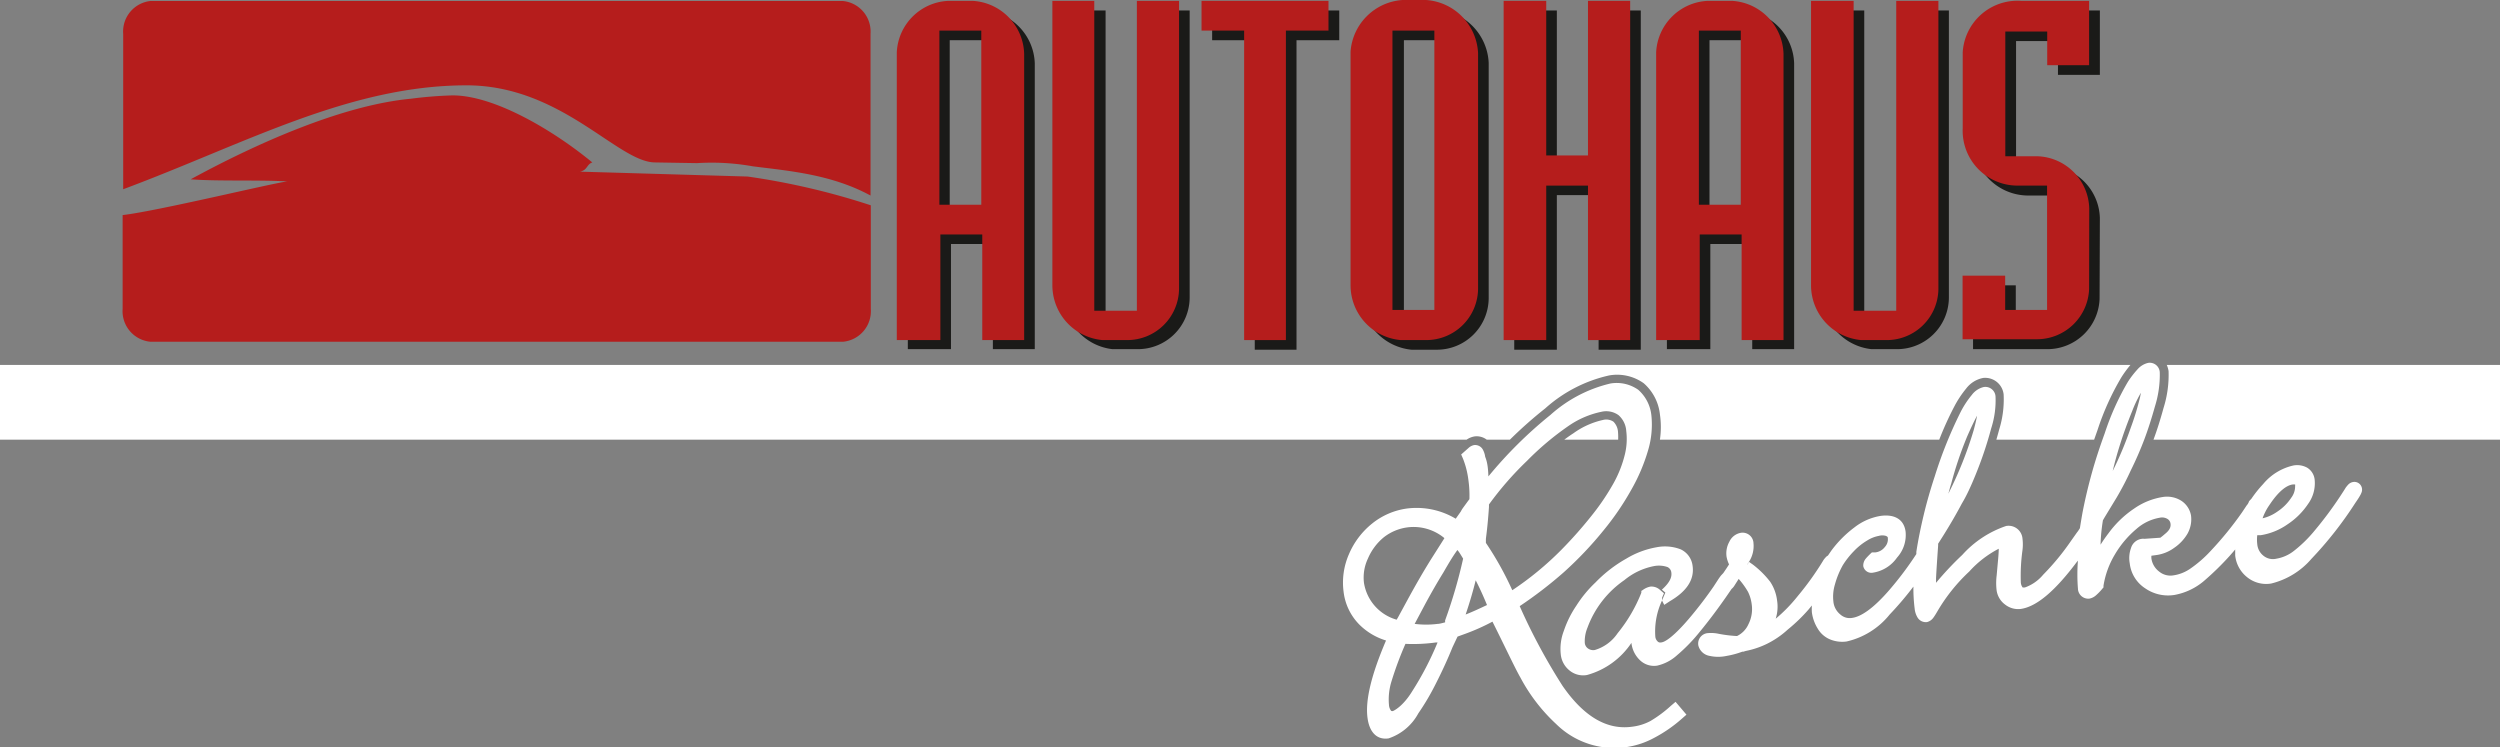
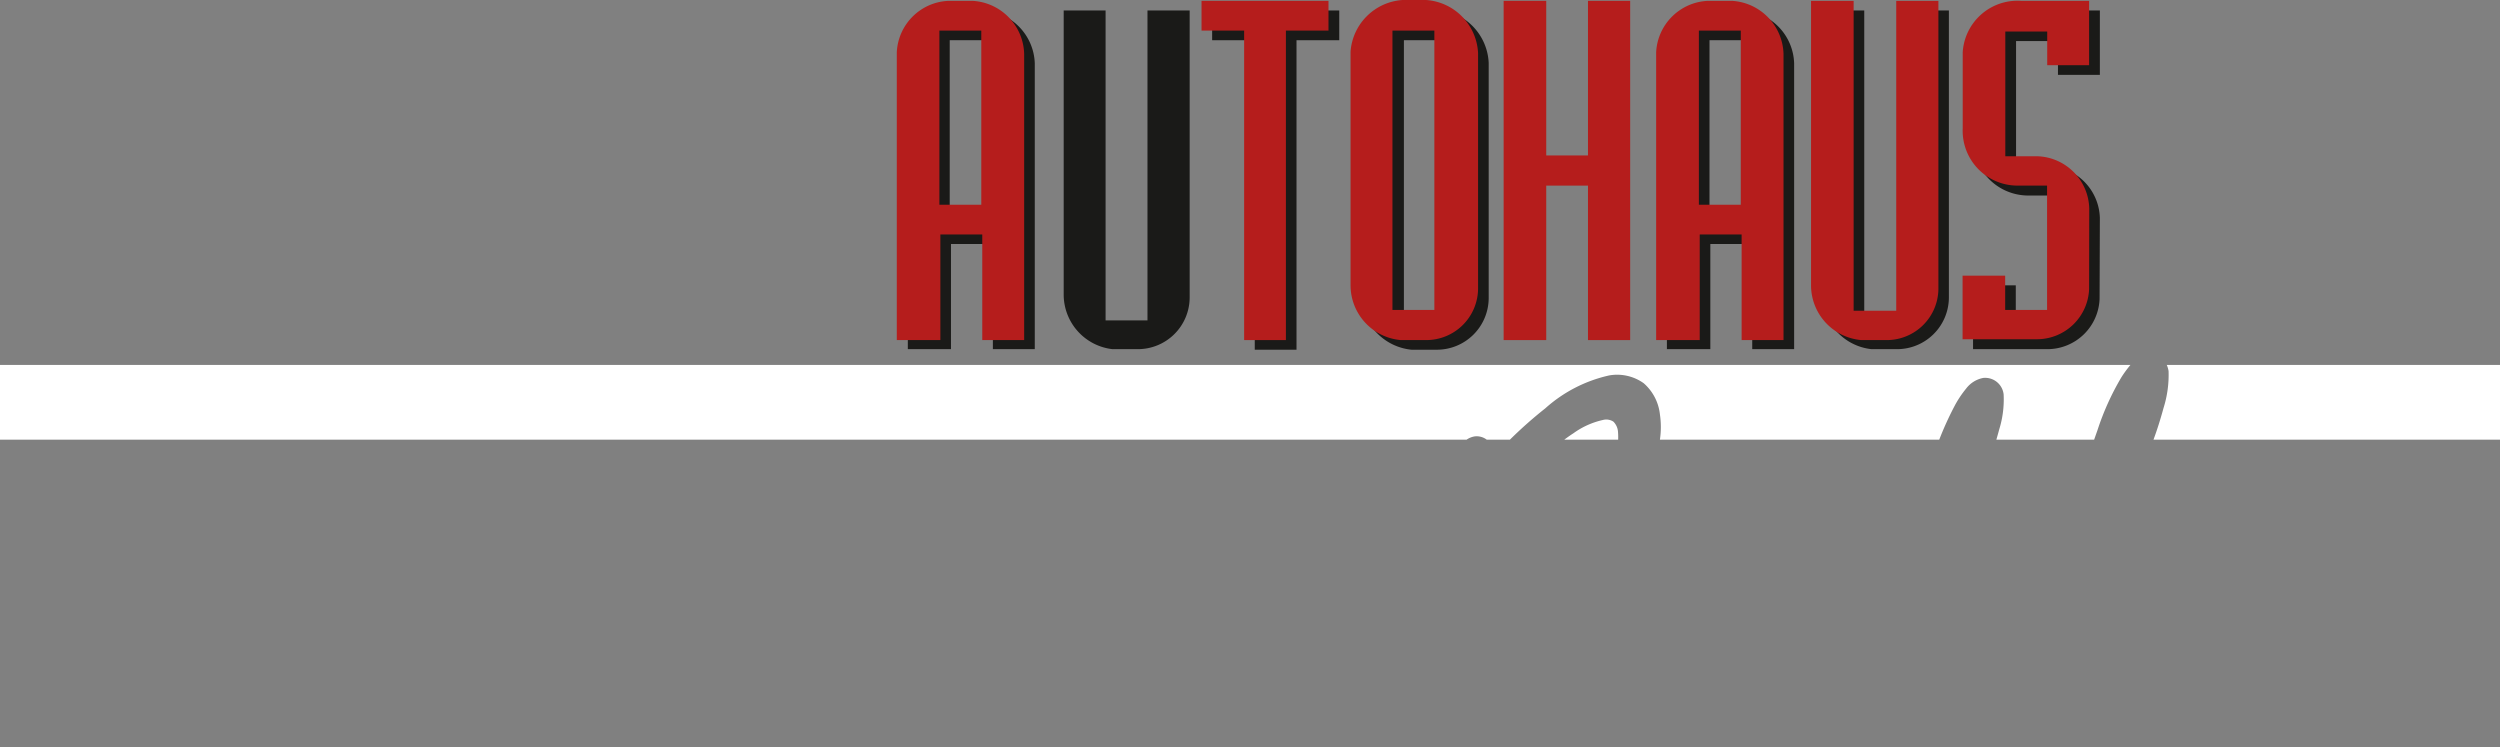
<svg xmlns="http://www.w3.org/2000/svg" viewBox="0 0 179 53.5">
  <rect x="0" y="0" width="179" height="53.5" fill="#808080" stroke="none" />
  <defs>
    <style>.cls-1{fill:#fff;}.cls-2{fill:#1a1a18;}.cls-2,.cls-3{fill-rule:evenodd;}.cls-3{fill:#b51d1c;}</style>
  </defs>
  <title>logo</title>
  <g id="Ebene_2" data-name="Ebene 2">
    <g id="Vordergrund">
      <path class="cls-1" d="M115.86,31.48H112c.22-.16.44-.32.66-.46a5.72,5.72,0,0,1,2.11-.95.93.93,0,0,1,.75.12,1.14,1.14,0,0,1,.33.75A4.63,4.63,0,0,1,115.86,31.48Zm39.28-5.35H179v5.35H154.19c.25-.67.49-1.43.72-2.27a7.9,7.9,0,0,0,.36-2.64A1.78,1.78,0,0,0,155.14,26.13ZM0,26.13H152.54a8.19,8.19,0,0,0-.64.87,18.81,18.81,0,0,0-1.72,3.8l-.24.68h-7c.07-.25.14-.49.2-.72a7.24,7.24,0,0,0,.32-2.52A1.33,1.33,0,0,0,142,27.06a2,2,0,0,0-1.23.77,7.39,7.39,0,0,0-.85,1.29,23.31,23.31,0,0,0-1.07,2.36h-20a6.17,6.17,0,0,0,0-1.81,3.45,3.45,0,0,0-1.16-2.23,3.27,3.27,0,0,0-2.47-.56,10.15,10.15,0,0,0-4.58,2.36,30.33,30.33,0,0,0-2.53,2.24h-1.66a1.19,1.19,0,0,0-.89-.23,1.4,1.4,0,0,0-.55.23H0Z" />
      <path class="cls-2" d="M68.09,25V17.47h3V25h3V4.53A3.92,3.92,0,0,0,70.38.75H68.69A3.88,3.88,0,0,0,65,4.44V25ZM68,2.88h3V15.34H68Z" />
      <path class="cls-2" d="M82.16.75V22.94h-3V.75h-3V21.13A3.94,3.94,0,0,0,79.65,25h1.81a3.71,3.71,0,0,0,3.72-3.66V.75Z" />
      <polygon class="cls-2" points="86.79 0.75 86.79 2.88 89.84 2.88 89.84 25.04 92.83 25.04 92.83 2.88 95.89 2.88 95.89 0.75 86.79 0.75" />
      <path class="cls-2" d="M97.46,21.13a4,4,0,0,0,3.6,3.91h1.81a3.71,3.71,0,0,0,3.72-3.66V4.5A4,4,0,0,0,102.87.69h-1.69a4,4,0,0,0-3.72,3.68Zm3.06-18.25h3v20h-3Z" />
-       <polygon class="cls-2" points="108.42 25.04 111.47 25.04 111.47 13.97 114.46 13.97 114.46 25.04 117.48 25.04 117.48 0.75 114.46 0.75 114.46 11.81 111.47 11.81 111.47 0.75 108.42 0.75 108.42 25.04" />
      <path class="cls-2" d="M122.46,25V17.47h3V25h3V4.53A3.91,3.91,0,0,0,124.75.75h-1.68a3.87,3.87,0,0,0-3.72,3.69V25ZM122.4,2.88h3V15.34h-3Z" />
      <path class="cls-2" d="M136.54.75V22.94h-3.06V.75h-3V21.13A3.94,3.94,0,0,0,134,25h1.82a3.71,3.71,0,0,0,3.72-3.66V.75Z" />
      <path class="cls-2" d="M150.35,15.6a3.84,3.84,0,0,0-3.65-3.72h-2.35V2.94h3V5.36h3V.75h-4.89a3.93,3.93,0,0,0-4.17,3.69V9.87A3.94,3.94,0,0,0,145.2,14h2.13v8.91h-3V20.43h-3.06V25h5.35a3.74,3.74,0,0,0,3.71-3.59Z" />
      <path class="cls-3" d="M67.33,24.35V16.79h3v7.56h3V3.85A3.91,3.91,0,0,0,69.61.06H67.93a3.87,3.87,0,0,0-3.72,3.69v20.6ZM67.26,2.19h3V14.66h-3Z" />
-       <path class="cls-3" d="M81.4.06V22.25H78.35V.06h-3V20.44a3.94,3.94,0,0,0,3.59,3.91H80.7a3.71,3.71,0,0,0,3.72-3.65V.06Z" />
      <polygon class="cls-3" points="86.03 0.06 86.03 2.19 89.08 2.19 89.08 24.35 92.07 24.35 92.07 2.19 95.12 2.19 95.12 0.06 86.03 0.06" />
      <path class="cls-3" d="M96.7,20.44a3.94,3.94,0,0,0,3.59,3.91h1.82a3.71,3.71,0,0,0,3.72-3.65V3.81A4,4,0,0,0,102.11,0h-1.69A4,4,0,0,0,96.7,3.69Zm3-18.25h3v20h-3Z" />
      <polygon class="cls-3" points="107.66 24.35 110.71 24.35 110.71 13.29 113.7 13.29 113.7 24.35 116.72 24.35 116.72 0.06 113.7 0.06 113.7 11.13 110.71 11.13 110.71 0.06 107.66 0.06 107.66 24.35" />
      <path class="cls-3" d="M121.7,24.35V16.79h3v7.56h3V3.85A3.92,3.92,0,0,0,124,.06H122.3a3.88,3.88,0,0,0-3.72,3.69v20.6Zm-.06-22.16h3V14.66h-3Z" />
      <path class="cls-3" d="M135.77.06V22.25h-3.05V.06h-3.05V20.44a3.94,3.94,0,0,0,3.59,3.91h1.81a3.7,3.7,0,0,0,3.72-3.65V.06Z" />
      <path class="cls-3" d="M149.59,14.91a3.84,3.84,0,0,0-3.66-3.72h-2.35V2.26h3V4.67h3V.06H144.7a3.93,3.93,0,0,0-4.17,3.69V9.19a3.93,3.93,0,0,0,3.91,4.1h2.13v8.9h-3V19.74h-3.05v4.55h5.34a3.74,3.74,0,0,0,3.72-3.59Z" />
-       <path class="cls-1" d="M162,37.11a3,3,0,0,0,1.06-.48,3.49,3.49,0,0,0,1-1,1.34,1.34,0,0,0,.27-.84.23.23,0,0,0,0-.1.87.87,0,0,0-.18,0c-.43.06-1,.47-1.66,1.47A4,4,0,0,0,162,37.11Zm-22.5-1.76a27.16,27.16,0,0,0,1.81-4.53c.12-.44.2-.79.25-1.06-.2.37-.45.89-.74,1.56a26.28,26.28,0,0,0-1.11,3.3C139.63,34.86,139.57,35.11,139.5,35.35Zm11.77-1.63.06-.12a25.75,25.75,0,0,0,1.22-2.94,19.35,19.35,0,0,0,.68-2.23l.06-.31a8.9,8.9,0,0,0-.62,1.3c-.33.81-.62,1.6-.86,2.36S151.42,33.09,151.27,33.72Zm-32.11,9.59L119,43l.11-.27.13-.3-.25-.21c.58-.52.72-.9.68-1.21a.49.49,0,0,0-.28-.41,1.88,1.88,0,0,0-1-.06,4.74,4.74,0,0,0-2.09,1,7.1,7.1,0,0,0-2.64,3.41,2.53,2.53,0,0,0-.19,1.07.55.55,0,0,0,.23.41.64.64,0,0,0,.49.11,3,3,0,0,0,1.63-1.2,10.93,10.93,0,0,0,1.7-2.9l0-.13.11-.07a1.32,1.32,0,0,1,.54-.24.9.9,0,0,1,.69.24l.28.24-.13.3L119,43a5.22,5.22,0,0,0-.48,2.57.54.54,0,0,0,.17.36.24.24,0,0,0,.22.07c.32,0,1-.51,2-1.68A28.58,28.58,0,0,0,122.69,42l.28-.43a4.28,4.28,0,0,1,.26-.37l.16-.17.23-.34.11-.17.07-.11a2.14,2.14,0,0,1-.18-.56,1.71,1.71,0,0,1,.2-1.06,1.12,1.12,0,0,1,.82-.64.78.78,0,0,1,.91.75,2.08,2.08,0,0,1-.32,1.32l-.07-.06L125,40a.28.28,0,0,0,.11.21.23.23,0,0,0,0,.22l.12-.2.27.19a6.63,6.63,0,0,1,1.25,1.24,3.08,3.08,0,0,1,.49,1.34,2.84,2.84,0,0,1-.1,1.3,11,11,0,0,0,1.57-1.61,21,21,0,0,0,1.81-2.52,1.06,1.06,0,0,1,.17-.23.55.55,0,0,1,.19-.16l.24-.35a8,8,0,0,1,1.66-1.67,4.14,4.14,0,0,1,1.86-.82c.91-.13,1.67.17,1.8,1.12a2.41,2.41,0,0,1-.61,1.86A2.59,2.59,0,0,1,134.12,41a.59.59,0,0,1-.71-.47.77.77,0,0,1,.17-.52c.09-.11.21-.23.34-.36l.11-.1.26,0a1,1,0,0,0,.67-.39.81.81,0,0,0,.21-.62c0-.06,0-.11-.14-.17a.92.92,0,0,0-.51,0,2.38,2.38,0,0,0-.83.33,4.45,4.45,0,0,0-.95.76,6,6,0,0,0-.79,1,6.06,6.06,0,0,0-.57,1.39,3,3,0,0,0-.11,1.21,1.34,1.34,0,0,0,.49.93,1,1,0,0,0,.86.25c.64-.09,1.52-.68,2.66-2a23.75,23.75,0,0,0,1.93-2.57l0-.16c.13-.84.31-1.73.53-2.65s.49-1.85.79-2.76a30.8,30.8,0,0,1,1.87-4.64,6.68,6.68,0,0,1,.78-1.18,1.5,1.5,0,0,1,.86-.57.73.73,0,0,1,.84.68,6.53,6.53,0,0,1-.31,2.28,27.41,27.41,0,0,1-1.1,3.28c-.34.84-.66,1.54-1,2.1q-.57,1.08-1.32,2.28l-.31.49-.07.11,0,.13c-.07,1-.12,1.74-.15,2.35v.32a22.68,22.68,0,0,1,1.88-2,7.42,7.42,0,0,1,3.14-2.07,1,1,0,0,1,1.17.9,3.38,3.38,0,0,1,0,.83,13.36,13.36,0,0,0-.12,2.29.66.66,0,0,0,.13.38.59.59,0,0,0,.17,0,3,3,0,0,0,1.3-.91,17.69,17.69,0,0,0,2-2.43l.41-.58a2.35,2.35,0,0,0,.17-.24l.05-.08c.06-.37.12-.75.19-1.13.18-.93.4-1.86.66-2.8s.56-1.85.93-2.87a18.83,18.83,0,0,1,1.65-3.67,6.59,6.59,0,0,1,.71-.92,1.43,1.43,0,0,1,.76-.45.72.72,0,0,1,.82.7,7.53,7.53,0,0,1-.34,2.4c-.24.86-.49,1.64-.74,2.31a24.76,24.76,0,0,1-1,2.3,20.78,20.78,0,0,1-1,1.92l-.79,1.3-.09.15-.11.19a12.82,12.82,0,0,0-.17,1.75,9.92,9.92,0,0,1,.57-.82,7.32,7.32,0,0,1,1.84-1.77,4.9,4.9,0,0,1,2.08-.83,1.91,1.91,0,0,1,1.3.28,1.59,1.59,0,0,1,.69,1.07,2.11,2.11,0,0,1-.26,1.29,3.14,3.14,0,0,1-.94,1,2.82,2.82,0,0,1-1.27.52l-.37.05a1.28,1.28,0,0,0,0,.19,1.42,1.42,0,0,0,.55.94,1.27,1.27,0,0,0,1,.28,2.84,2.84,0,0,0,1.2-.46,8.67,8.67,0,0,0,1.5-1.3,24.39,24.39,0,0,0,2.23-2.74l.34-.51.08-.1.07-.13c0-.07.12-.17.19-.25a8.4,8.4,0,0,1,.84-1.05,3.93,3.93,0,0,1,2.16-1.33,1.48,1.48,0,0,1,1,.16,1.14,1.14,0,0,1,.53.86,2.52,2.52,0,0,1-.47,1.73,5.24,5.24,0,0,1-1.47,1.46,4.57,4.57,0,0,1-1.92.78l-.25,0a2.67,2.67,0,0,0,0,.64,1.17,1.17,0,0,0,.43.82A1.07,1.07,0,0,0,163,40a2.76,2.76,0,0,0,1.21-.53A9.34,9.34,0,0,0,165.72,38a26.7,26.7,0,0,0,1.82-2.44l.28-.43.13-.21a2.31,2.31,0,0,1,.2-.24.64.64,0,0,1,.34-.17.55.55,0,0,1,.63.48.57.57,0,0,1-.05.31,1.22,1.22,0,0,1-.1.2q-.1.18-.33.51a26.7,26.7,0,0,1-3.14,4,5.52,5.52,0,0,1-2.88,1.77,2.16,2.16,0,0,1-1.71-.44,2.29,2.29,0,0,1-.87-1.57c0-.14,0-.28,0-.43-.11.14-.24.28-.36.42a20.45,20.45,0,0,1-1.88,1.84,4.5,4.5,0,0,1-2.12,1,2.88,2.88,0,0,1-2.09-.48,2.45,2.45,0,0,1-1.1-1.78,2.12,2.12,0,0,1,.09-1.1.93.93,0,0,1,.77-.66.48.48,0,0,1,.18,0l1.15-.08a4.12,4.12,0,0,0,.32-.26c.36-.28.44-.52.41-.74a.46.46,0,0,0-.23-.35.75.75,0,0,0-.55-.08,3.39,3.39,0,0,0-1.67.81,7.07,7.07,0,0,0-1.54,1.83,6.22,6.22,0,0,0-.81,2.23l0,.12-.08.09a3.79,3.79,0,0,1-.43.45,1,1,0,0,1-.49.26.74.74,0,0,1-.83-.72,12.81,12.81,0,0,1,0-2l-.09.11c-1.5,2-2.83,3.18-4,3.35a1.51,1.51,0,0,1-1.12-.31,1.53,1.53,0,0,1-.61-1,4.42,4.42,0,0,1,0-1.08l.09-1c.05-.51.06-.8.06-.92A7.45,7.45,0,0,0,141,40.92a12.54,12.54,0,0,0-2.27,2.83c-.11.19-.21.35-.29.46a.81.81,0,0,1-.46.33.69.69,0,0,1-.68-.32,1.51,1.51,0,0,1-.21-.64A11.77,11.77,0,0,1,137,42a23,23,0,0,1-1.7,2,5.53,5.53,0,0,1-3.08,1.93,2.27,2.27,0,0,1-1.19-.15,1.84,1.84,0,0,1-.88-.77,2.92,2.92,0,0,1-.42-1.17,3.91,3.91,0,0,1,0-.49l-.22.27A12,12,0,0,1,128,45.08a6.34,6.34,0,0,1-1.45,1,6.11,6.11,0,0,1-1.56.53l-.16.05-.08,0a6.08,6.08,0,0,1-1.11.3,2.83,2.83,0,0,1-1.24,0,1,1,0,0,1-.8-.75.75.75,0,0,1,.7-.88,2.63,2.63,0,0,1,.76.05,9.28,9.28,0,0,0,1.31.16,1.7,1.7,0,0,0,.82-.85,2.39,2.39,0,0,0,.23-1.44,2.77,2.77,0,0,0-.26-.87,5.69,5.69,0,0,0-.67-.93l-.28.44a1,1,0,0,1-.23.28l-.42.61c-.58.83-1.19,1.65-1.85,2.45a12.15,12.15,0,0,1-1.64,1.69,3.15,3.15,0,0,1-1.42.74,1.45,1.45,0,0,1-1.24-.4,2,2,0,0,1-.6-1.23,5.6,5.6,0,0,1-3.18,2.3,1.53,1.53,0,0,1-1.26-.33,1.69,1.69,0,0,1-.62-1.16,3.6,3.6,0,0,1,.22-1.67,7.45,7.45,0,0,1,.9-1.81,8.66,8.66,0,0,1,1.36-1.65A9.61,9.61,0,0,1,116.44,40a6.31,6.31,0,0,1,2.19-.82,3.12,3.12,0,0,1,1.7.15,1.49,1.49,0,0,1,.86,1.19c.15,1.05-.52,1.88-1.62,2.52Zm6.07-3.1-.14.23a.23.23,0,0,1,0-.22A.27.27,0,0,1,125,40l.13.13ZM99.62,48.82a4.36,4.36,0,0,0-.17,1.65.76.76,0,0,0,.15.42s.06.06.18,0,.71-.38,1.33-1.39A21.94,21.94,0,0,0,102.93,46h-.12a12,12,0,0,1-2.18.1A24.71,24.71,0,0,0,99.62,48.82ZM104.94,44c.51-.2,1-.43,1.53-.68q-.41-1-.81-1.77C105.46,42.36,105.22,43.17,104.94,44Zm-1.6-3c-.39.63-.83,1.39-1.3,2.26l-.75,1.41a6.57,6.57,0,0,0,1.65,0c.12,0,.3-.05.53-.11l0-.14A35.52,35.52,0,0,0,104.76,40c-.15-.25-.26-.43-.33-.52l-.08-.1C104,39.86,103.68,40.41,103.34,41ZM100.1,44.2l.63-1.16c.63-1.16,1.25-2.24,1.88-3.23l.73-1.15.08-.13a3.45,3.45,0,0,0-2.65-.77,3.49,3.49,0,0,0-1.69.71A4,4,0,0,0,97.94,40a3.17,3.17,0,0,0-.28,1.73A3.27,3.27,0,0,0,100,44.37Zm8.18-1.94a22.37,22.37,0,0,0,3.52-2.9A30.53,30.53,0,0,0,114,36.87a16.77,16.77,0,0,0,1.53-2.27,8.27,8.27,0,0,0,.81-2.06,4.66,4.66,0,0,0,.1-1.68,1.65,1.65,0,0,0-.56-1.14,1.51,1.51,0,0,0-1.2-.24,6.4,6.4,0,0,0-2.35,1,20.43,20.43,0,0,0-3,2.52,23.16,23.16,0,0,0-2.72,3.12l0,.18c-.06.91-.14,1.67-.22,2.28l0,.22s0,0,0,.07A22.83,22.83,0,0,1,108.28,42.26Zm-1.71-8.15a30.61,30.61,0,0,1,4.44-4.4,9.79,9.79,0,0,1,4.29-2.25,2.68,2.68,0,0,1,2,.45,2.83,2.83,0,0,1,.94,1.84,6.41,6.41,0,0,1-.23,2.47,13.08,13.08,0,0,1-1.2,2.83,19.65,19.65,0,0,1-2,2.93,26.12,26.12,0,0,1-2.85,3,29.92,29.92,0,0,1-3.15,2.42,42.75,42.75,0,0,0,3.07,5.71c1.58,2.28,3.25,3.17,5,2.92a3.7,3.7,0,0,0,1.28-.4,8.75,8.75,0,0,0,1.47-1.09l.34-.29.78.92-.33.29a10,10,0,0,1-2,1.38,5.94,5.94,0,0,1-7-1,12.54,12.54,0,0,1-2.56-3.33c-.39-.68-1-2-2-4a15,15,0,0,1-1.92.86l-.58.21-.36.76c-.33.82-.73,1.7-1.21,2.64a17.45,17.45,0,0,1-1.24,2.1,3.78,3.78,0,0,1-2.13,1.79c-.92.13-1.38-.56-1.5-1.43-.19-1.29.29-3.18,1.32-5.58a4.58,4.58,0,0,1-1.89-1.12,4,4,0,0,1-1.15-2.38,5.06,5.06,0,0,1,.38-2.67,5.64,5.64,0,0,1,1.66-2.2,5.06,5.06,0,0,1,2.5-1.08,5.46,5.46,0,0,1,3.49.73l.36-.51a2.07,2.07,0,0,1,.15-.25l.35-.48.12-.16a7.84,7.84,0,0,0-.07-1.35,6.16,6.16,0,0,0-.39-1.55l-.13-.3.51-.45a.84.84,0,0,1,.4-.22.63.63,0,0,1,.63.3,1.5,1.5,0,0,1,.18.54C106.51,33.12,106.55,33.59,106.57,34.11Z" />
-       <path class="cls-3" d="M62.35,14.7v7.42a2.2,2.2,0,0,1-2,2.35H10.78a2.2,2.2,0,0,1-2-2.35V15.4c2.51-.29,10.78-2.3,11.79-2.41-2.13-.12-4.85,0-6.92-.15,4.79-2.61,10.89-5.31,15.76-5.77a29.41,29.41,0,0,1,3-.24c3,0,7.22,2.51,10,4.8-.41.14-.34.55-.88.66l12,.35A51.45,51.45,0,0,1,62.35,14.7ZM10.78.07H60.33a2.2,2.2,0,0,1,2,2.35V14c-2.81-1.52-5.82-1.76-8.42-2.09a16.69,16.69,0,0,0-4-.23l-3-.05c-2.67,0-6.7-5.52-13.5-5.52-8.42,0-15.9,4.2-24.59,7.44V2.42A2.2,2.2,0,0,1,10.78.07Z" />
    </g>
  </g>
</svg>